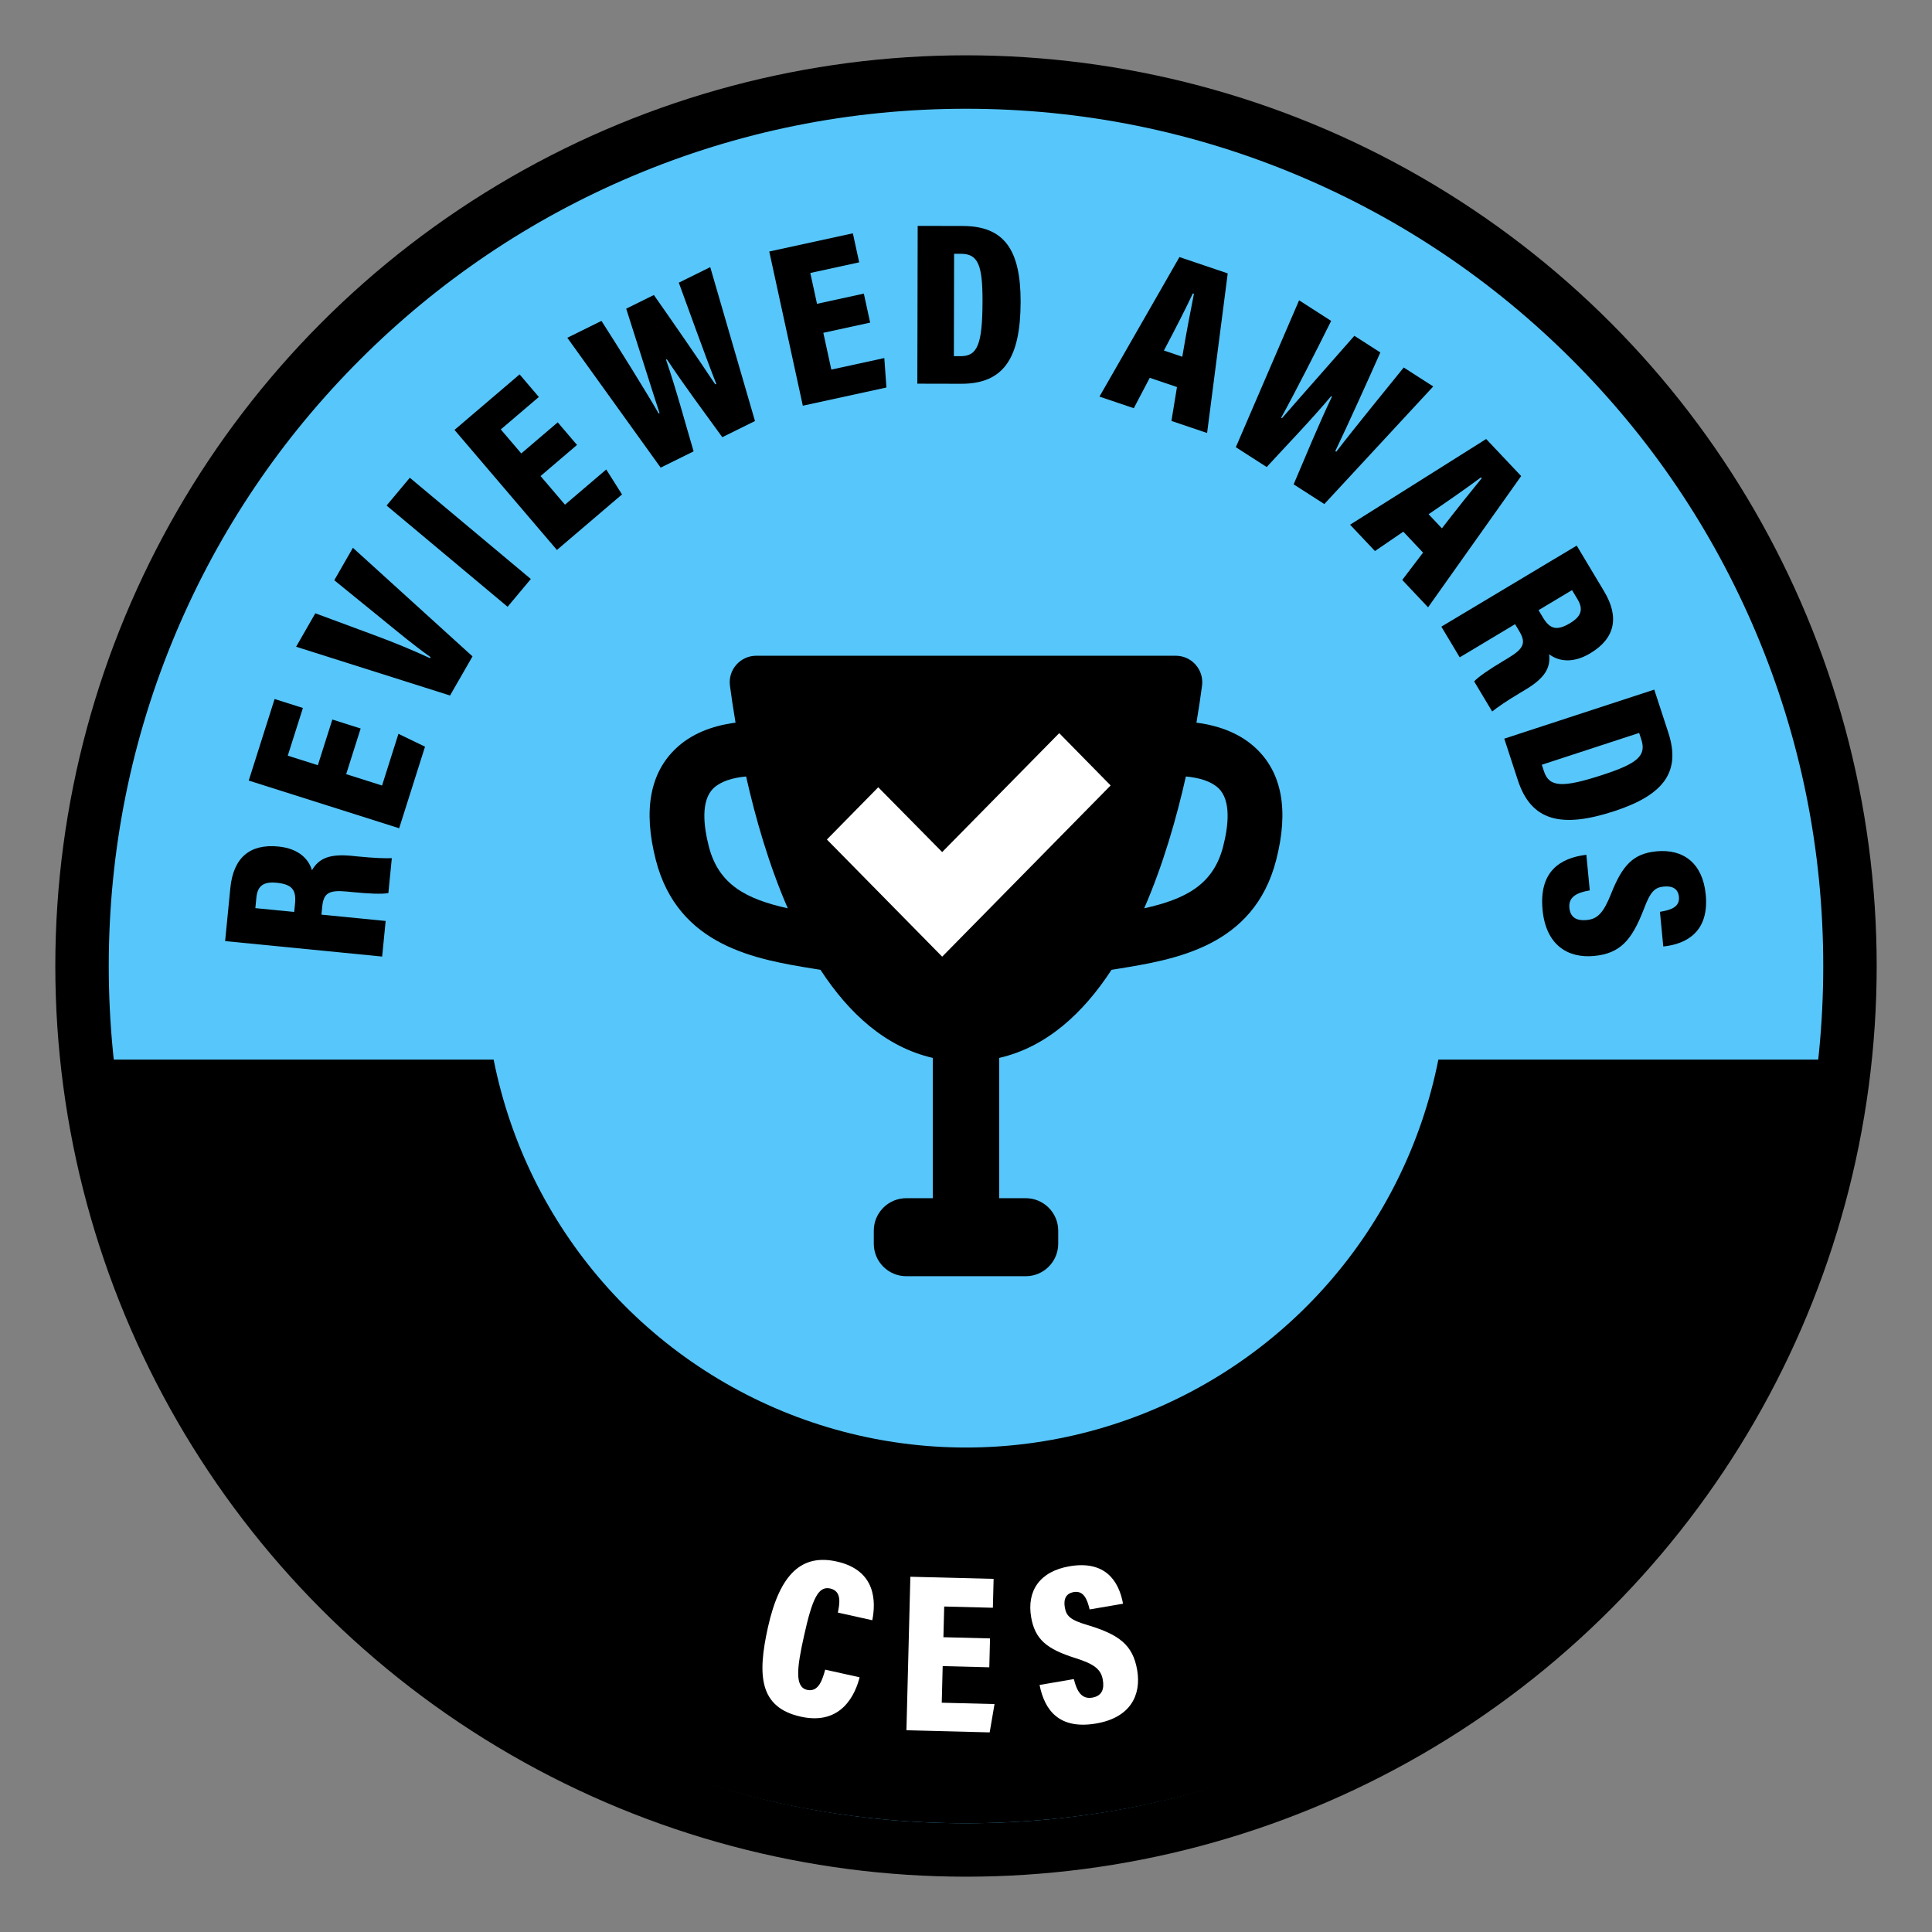
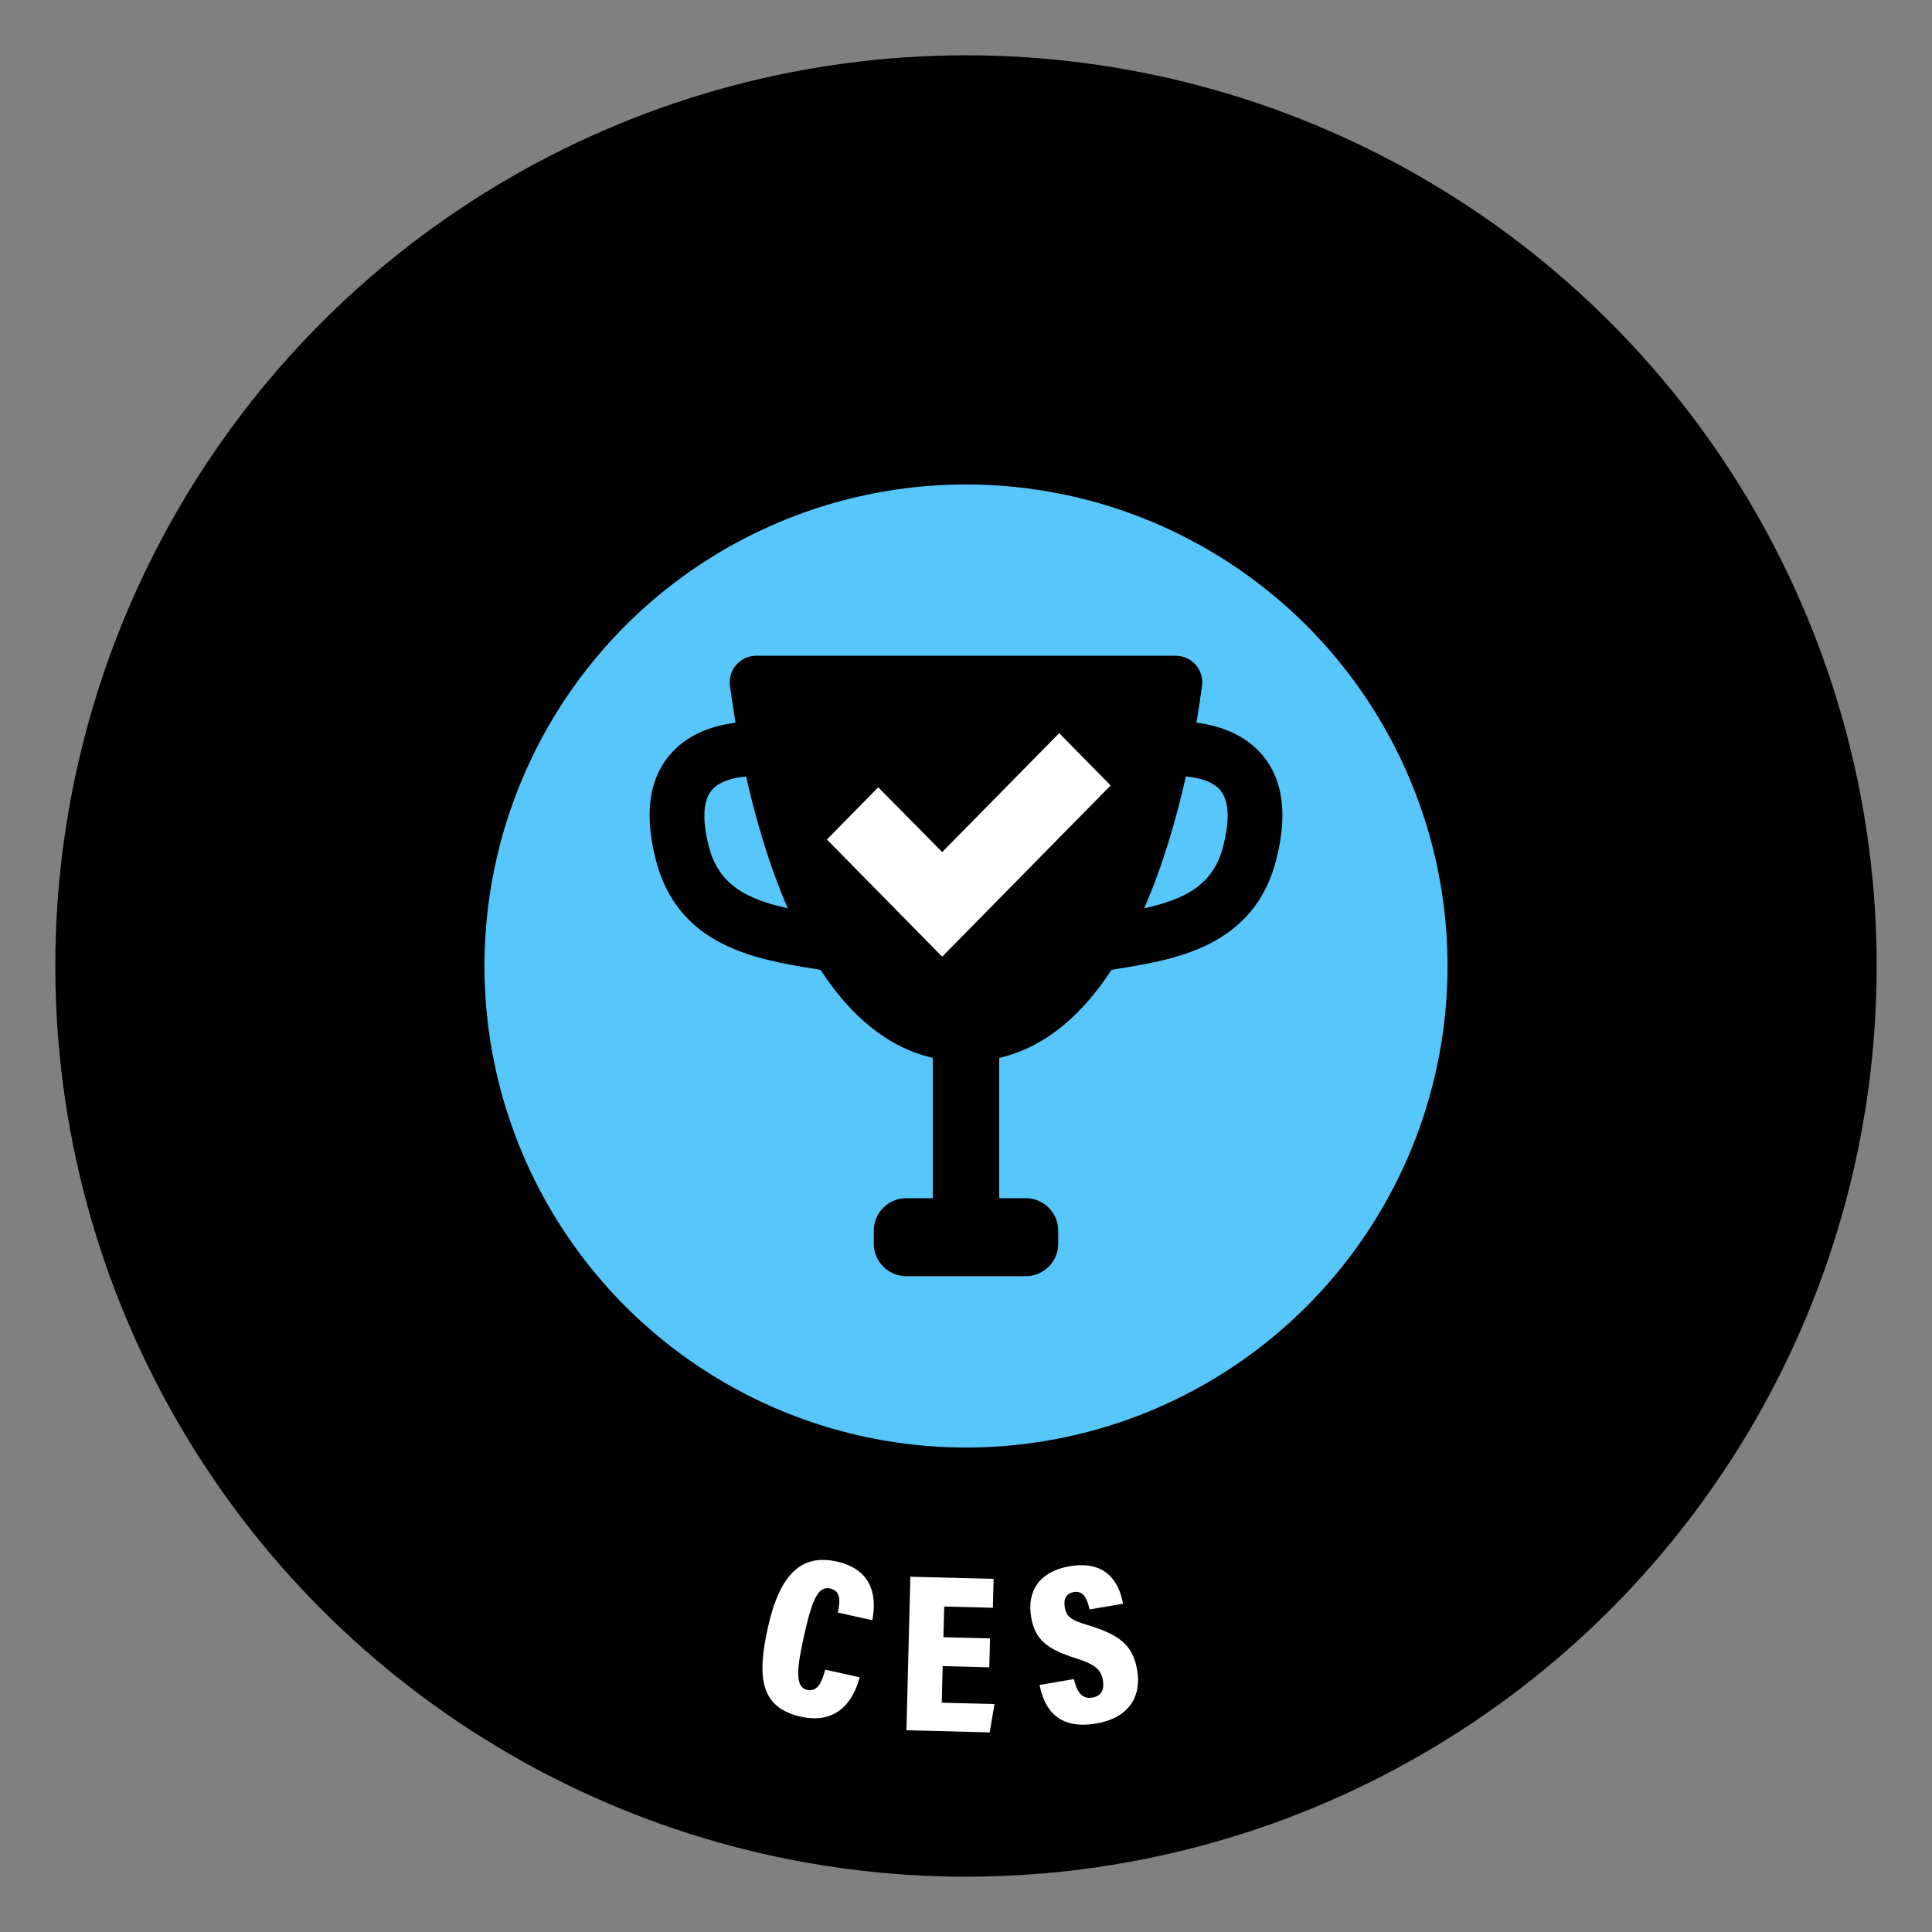
<svg xmlns="http://www.w3.org/2000/svg" id="BestOfYear_V1_BW" viewBox="0 0 1000 1000">
  <rect x="0" y="0" width="1000" height="1000" fill="#808080" stroke="none" />
  <defs>
    <style>.cls-1{fill-rule:evenodd;}.cls-1,.cls-2,.cls-3,.cls-4{stroke-width:0px;}.cls-1,.cls-4{fill:#fff;}.cls-3{fill:#57c6fa;}</style>
  </defs>
  <circle class="cls-2" cx="500" cy="500" r="471.37" />
-   <path class="cls-3" d="M500,947.21c-60.38,0-118.94-11.82-174.07-35.14-53.25-22.52-101.08-54.77-142.15-95.84-41.07-41.07-73.32-88.9-95.84-142.15-23.32-55.13-35.14-113.7-35.14-174.08s11.82-118.94,35.14-174.07c22.52-53.25,54.77-101.08,95.84-142.15,41.07-41.07,88.9-73.32,142.15-95.84,55.13-23.32,113.7-35.14,174.07-35.14s118.94,11.82,174.07,35.14c53.25,22.52,101.08,54.77,142.15,95.84s73.32,88.9,95.84,142.15c23.32,55.13,35.14,113.7,35.14,174.07s-11.82,118.94-35.14,174.08c-22.52,53.25-54.77,101.08-95.84,142.15s-88.9,73.32-142.15,95.84c-55.13,23.32-113.7,35.14-174.07,35.14Z" />
  <path class="cls-2" d="M500,56.29c59.9,0,118.01,11.73,172.71,34.87,52.84,22.35,100.29,54.34,141.04,95.09,40.75,40.75,72.75,88.21,95.09,141.04,23.14,54.7,34.87,112.81,34.87,172.71s-11.73,118.01-34.87,172.71c-22.35,52.84-54.34,100.29-95.09,141.04-40.75,40.75-88.21,72.75-141.04,95.09-54.7,23.14-112.81,34.87-172.71,34.87s-118.01-11.73-172.71-34.87c-52.84-22.35-100.29-54.34-141.04-95.09-40.75-40.75-72.75-88.21-95.09-141.04-23.14-54.7-34.87-112.81-34.87-172.71s11.73-118.01,34.87-172.71c22.35-52.84,54.34-100.29,95.09-141.04,40.75-40.75,88.21-72.75,141.04-95.09,54.7-23.14,112.81-34.87,172.71-34.87M500,49.29c-248.92,0-450.71,201.79-450.71,450.71s201.79,450.71,450.71,450.71,450.71-201.79,450.71-450.71S748.92,49.29,500,49.29h0Z" />
  <path class="cls-2" d="M166.37,473.42l33.24,3.27-1.81,18.42-81.28-8,2.7-27.46c1.54-15.65,10.04-22.96,24.85-21.5,11.2,1.1,15.95,7.16,17.39,12.29,3.52-6.1,8.99-8.6,20.67-7.45l2.89.29c9.03.89,14.12,1.03,17.78.9l-1.78,18.06c-3.23.66-10.49.31-18.43-.48l-2.77-.27c-9.63-.95-12.35.73-13.05,7.83l-.4,4.09ZM152.28,472.03l.43-4.33c.7-7.1-1.57-10-9.52-10.79-6.62-.65-9.87,1.46-10.48,7.6l-.54,5.54,20.11,1.98Z" />
  <path class="cls-2" d="M186.68,377.05l-7.5,23.65,18.57,5.89,8.48-26.76,13.76,6.65-13.38,42.22-77.86-24.68,13.38-42.21,14.65,4.64-7.83,24.68,15.57,4.94,7.5-23.64,14.65,4.64Z" />
  <path class="cls-2" d="M232.95,360l-79.68-25.25,9.94-17.31,30.14,11.17c10.03,3.67,20.62,8.07,29.22,12.04l.3-.53c-7.97-5.55-16.56-12.72-24.74-19.37l-25.11-20.42,9.64-16.79,61.91,56.2-11.63,20.25Z" />
  <path class="cls-2" d="M212.12,247.28l62.64,52.41-12.03,14.38-62.64-52.41,12.03-14.38Z" />
  <path class="cls-2" d="M298.66,230.3l-18.87,16.1,12.64,14.82,21.36-18.22,8.16,12.92-33.69,28.74-53.01-62.14,33.69-28.74,9.97,11.69-19.7,16.8,10.6,12.43,18.87-16.1,9.97,11.69Z" />
  <path class="cls-2" d="M341.97,242.06l-48.33-67.23,17.68-8.74c8.22,12.81,22.29,35.28,29.64,47.98l.43-.21c-5.01-15.34-11.94-37.56-17.27-54.09l14.32-7.08c8.65,12.33,22.68,32.52,31.76,46.26l.54-.27c-5.93-15.02-15.07-40.6-19.39-52.37l16.27-8.04,23.16,79.66-16.92,8.36c-8.55-11.84-19.62-26.61-28.7-40.34l-.43.21c5.28,15.34,10.23,33.82,14.28,47.47l-17.03,8.41Z" />
  <path class="cls-2" d="M450.39,166.98l-24.24,5.28,4.14,19.04,27.43-5.97,1.09,15.24-43.27,9.42-17.37-79.81,43.27-9.42,3.27,15.02-25.3,5.51,3.47,15.96,24.24-5.28,3.27,15.02Z" />
  <path class="cls-2" d="M475,116.92l23.35.05c21.3.05,29.98,12.17,29.92,39.27-.06,29.04-8.68,42.45-30.83,42.4l-22.63-.05.18-81.67ZM493.72,184.36h3.51c8.71.03,11.27-6.14,11.32-28.4.04-18.63-2.25-24.57-11.08-24.59h-3.63s-.12,52.99-.12,52.99Z" />
  <path class="cls-2" d="M595.11,195.56l-8.26,15.73-17.77-6.01,41.4-72.22,24.99,8.45-10.68,82.61-18.46-6.24,2.87-17.55-14.1-4.77ZM611.95,184.65c2-11.97,4.55-25.16,6.03-32.58l-.57-.19c-3.32,7.18-9.3,18.83-14.97,29.55l9.51,3.22Z" />
  <path class="cls-2" d="M639.66,231.48l32.75-76.04,16.59,10.66c-6.75,13.64-18.77,37.27-25.87,50.11l.41.26c10.57-12.19,26.05-29.58,37.48-42.66l13.44,8.63c-6.11,13.76-16.21,36.19-23.31,51.04l.51.33c9.82-12.82,27.05-33.82,34.91-43.59l15.27,9.81-56.37,60.87-15.88-10.2c5.75-13.42,12.71-30.52,19.81-45.38l-.41-.26c-10.43,12.43-23.73,26.18-33.35,36.68l-15.98-10.27Z" />
-   <path class="cls-2" d="M726.34,275.2l-14.67,10.02-12.87-13.64,70.44-44.35,18.11,19.18-48.18,67.94-13.37-14.17,10.77-14.15-10.21-10.82ZM746.33,273.47c7.38-9.63,15.82-20.08,20.61-25.94l-.42-.44c-6.3,4.78-17.04,12.26-27.08,19.08l6.89,7.3Z" />
  <path class="cls-2" d="M784.2,323.08l-28.65,17.16-9.51-15.88,70.07-41.96,14.17,23.67c8.08,13.49,5.6,24.43-7.16,32.07-9.65,5.78-17.08,3.74-21.29.48.8,6.99-2.11,12.26-12.17,18.29l-2.49,1.49c-7.79,4.66-11.96,7.58-14.82,9.87l-9.33-15.57c2.2-2.45,8.24-6.49,15.09-10.59l2.39-1.43c8.3-4.97,9.49-7.94,5.82-14.06l-2.11-3.53ZM796.34,315.81l2.24,3.74c3.67,6.12,7.21,7.1,14.07,3,5.71-3.42,7.06-7.05,3.89-12.34l-2.86-4.77-17.33,10.38Z" />
  <path class="cls-2" d="M856.24,356.94l7.26,22.2c6.62,20.24-2.17,32.28-27.94,40.71-27.6,9.03-43.04,5.03-49.92-16.01l-7.03-21.51,77.63-25.39ZM798.04,395.83l1.09,3.34c2.71,8.28,9.36,8.78,30.53,1.86,17.71-5.79,22.63-9.82,19.89-18.22l-1.13-3.45-50.38,16.47Z" />
  <path class="cls-2" d="M822.87,460.86c-6.7,1.13-11.1,3.38-10.56,9.04.52,5.42,4.3,6.76,8.99,6.31,5.54-.53,8.65-3.63,12.66-13.74,5.87-14.79,11.51-20.68,23.43-21.82,13.97-1.34,23.94,6.21,25.49,22.35,1.83,19.03-9.58,25.6-21.97,26.91l-1.73-17.95c5.63-.91,10.34-2.45,9.83-7.75-.39-4.1-3.23-5.77-7.81-5.33-4.7.45-6.93,2.49-10.41,11.82-6.14,15.79-12.03,22.79-25.64,24.1-13.49,1.3-24.96-5.5-26.72-23.81-1.9-19.75,8.84-26.86,22.66-28.56l1.77,18.43Z" />
  <path class="cls-2" d="M500,940.21c-109.85,0-215.46-40.2-297.39-113.21-80.27-71.52-132-169.07-145.96-275.05h886.71c-13.96,105.98-65.7,203.53-145.96,275.05-81.93,73-187.54,113.21-297.39,113.21Z" />
-   <path class="cls-2" d="M939.34,555.46c-14.61,103.62-65.64,198.86-144.28,268.93-39.78,35.45-85.02,63.16-134.45,82.36-51.17,19.88-105.21,29.96-160.61,29.96s-109.44-10.08-160.61-29.96c-49.43-19.2-94.67-46.91-134.45-82.36-78.64-70.07-129.68-165.32-144.28-268.93h878.69M947.33,548.46H52.67c27.33,222.76,217.18,395.25,447.33,395.25s419.99-172.5,447.33-395.25h0Z" />
+   <path class="cls-2" d="M939.34,555.46c-14.61,103.62-65.64,198.86-144.28,268.93-39.78,35.45-85.02,63.16-134.45,82.36-51.17,19.88-105.21,29.96-160.61,29.96s-109.44-10.08-160.61-29.96c-49.43-19.2-94.67-46.91-134.45-82.36-78.64-70.07-129.68-165.32-144.28-268.93h878.69M947.33,548.46H52.67c27.33,222.76,217.18,395.25,447.33,395.25s419.99-172.5,447.33-395.25Z" />
  <circle class="cls-3" cx="500" cy="500" r="249.24" />
  <path class="cls-4" d="M444.93,868.18c-2.02,8-8.86,25.17-30.47,20.36-21.5-4.78-22.5-21.41-16.98-46.24,6.24-28.05,17.75-38.03,35.57-34.07,20.69,4.6,20.26,21.16,18.45,30.4l-17.82-3.96c.86-4.39,2.23-11.09-3.98-12.47s-9.29,5.41-13.51,24.38c-3.71,16.67-4.96,26.64,1.59,28.1,6.09,1.36,8.05-5.81,9.33-10.47l17.82,3.96Z" />
  <path class="cls-4" d="M512.06,862.99l-24.13-.62-.48,18.95,27.31.7-2.5,14.66-43.09-1.1,2.03-79.46,43.09,1.1-.38,14.95-25.19-.64-.41,15.89,24.13.62-.38,14.95Z" />
  <path class="cls-4" d="M555.82,869.09c1.58,6.42,4.08,10.53,9.53,9.6,5.22-.9,6.25-4.66,5.47-9.18-.92-5.34-4.14-8.13-14.24-11.3-14.77-4.64-20.89-9.68-22.86-21.17-2.31-13.46,4.3-23.68,19.86-26.34,18.34-3.14,25.53,7.45,27.7,19.38l-17.29,2.96c-1.28-5.39-3.12-9.86-8.23-8.98-3.95.68-5.37,3.55-4.61,7.96.78,4.53,2.92,6.55,12.22,9.25,15.76,4.82,22.99,10.04,25.23,23.15,2.23,13-3.54,24.62-21.18,27.65-19.03,3.26-26.71-6.65-29.34-19.94l17.76-3.04Z" />
  <path class="cls-2" d="M649.95,387.21c-7.59-7.1-17.87-11.48-30.67-13.16,1.24-7.33,2.19-13.83,2.89-19.14,1.08-8.22-5.33-15.5-13.62-15.5h-217.11c-8.29,0-14.7,7.28-13.62,15.5.7,5.32,1.65,11.81,2.89,19.14-12.8,1.68-23.08,6.06-30.67,13.16-13.64,12.76-17.2,32.26-10.58,57.96,11.55,44.86,52.28,51.47,82.02,56.29,1.06.17,2.13.35,3.2.52,14.71,22.55,33.69,39.98,58.12,45.59v72.61h-13.7c-9.3,0-16.83,7.54-16.83,16.83v6.73c0,9.3,7.54,16.83,16.83,16.83h61.8c9.3,0,16.83-7.54,16.83-16.83v-6.73c0-9.3-7.54-16.83-16.83-16.83h-13.7v-72.61c24.42-5.61,43.4-23.04,58.12-45.59,1.06-.17,2.13-.35,3.2-.52,29.74-4.83,70.47-11.44,82.02-56.29,6.62-25.7,3.06-45.2-10.58-57.96ZM366.89,438.12c-2.64-10.24-4.34-23.8,2.49-30.21,3.78-3.54,9.81-5.35,16.8-6.01,4.82,21.42,11.75,45.67,21.58,68.24-21.42-4.76-35.77-12.16-40.88-32.02ZM633.11,438.12c-5.11,19.85-19.46,27.25-40.88,32.02,9.83-22.57,16.77-46.82,21.58-68.24,6.99.66,13.03,2.47,16.8,6.01,6.84,6.41,5.13,19.97,2.49,30.21Z" />
  <path class="cls-1" d="M574.83,406.58l-87.16,88.59-59.67-60.64,26.58-27.04,33.09,33.54,60.58-61.55,26.58,27.04v.06Z" />
</svg>